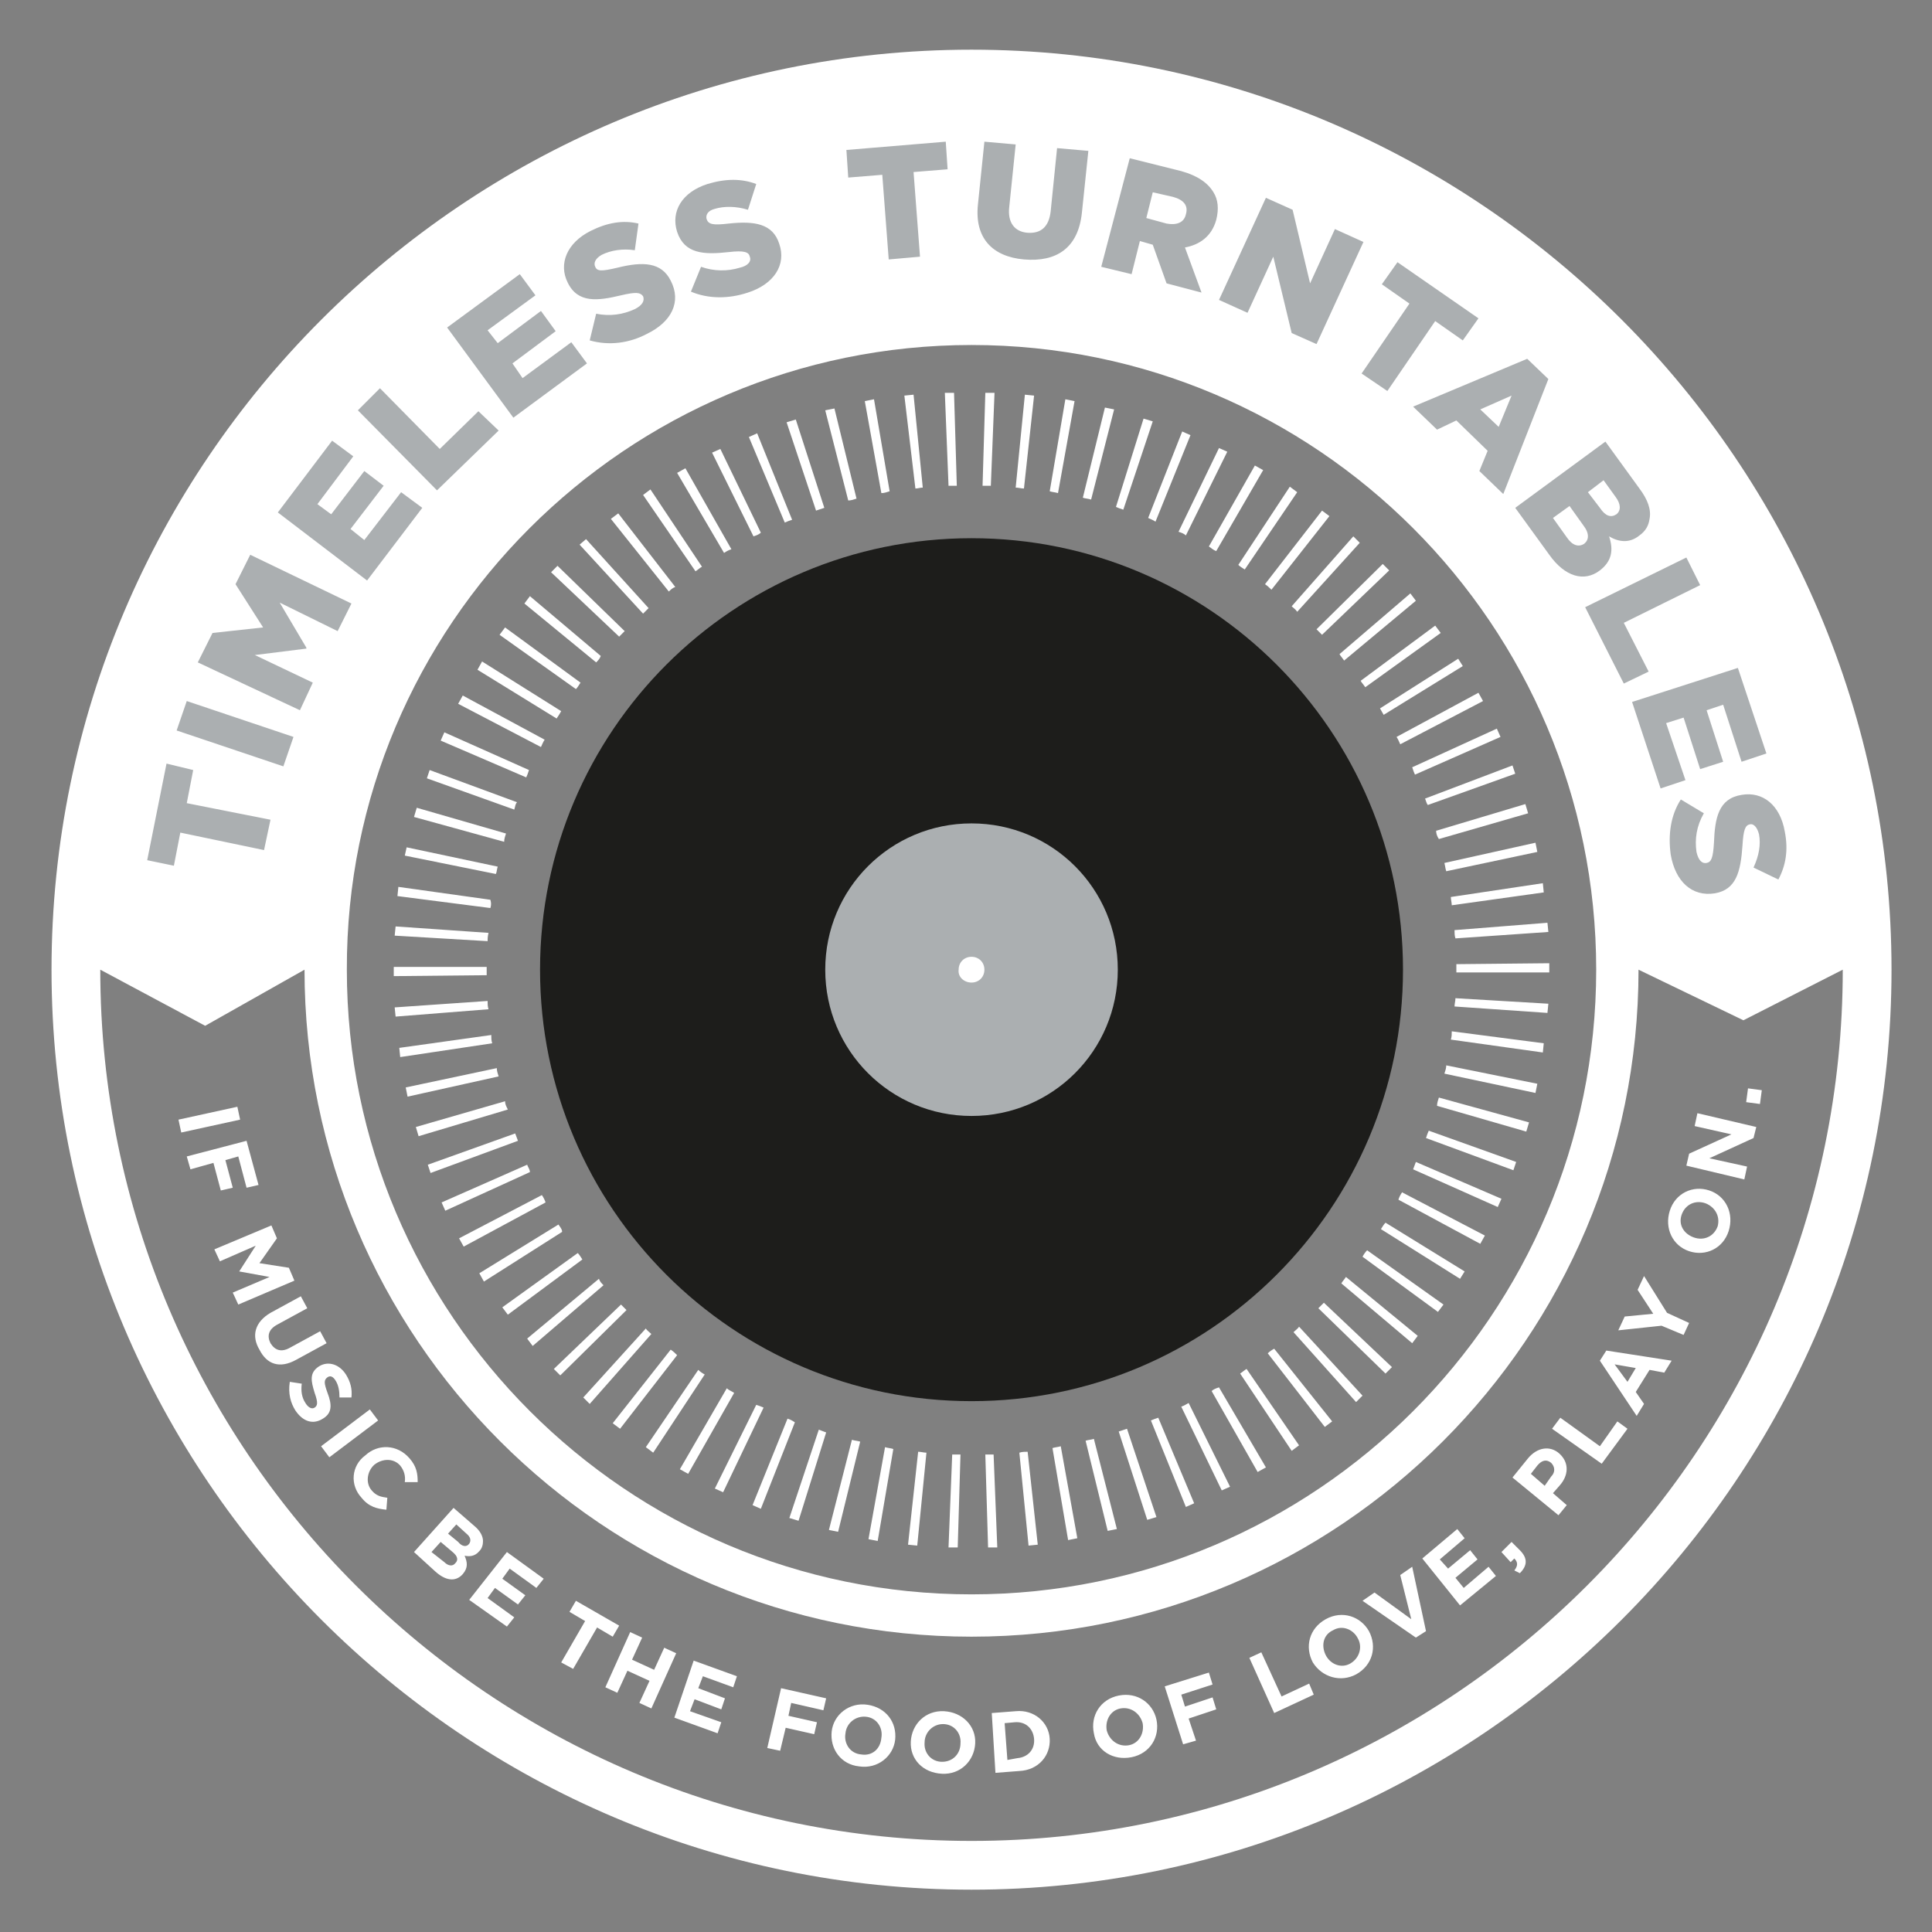
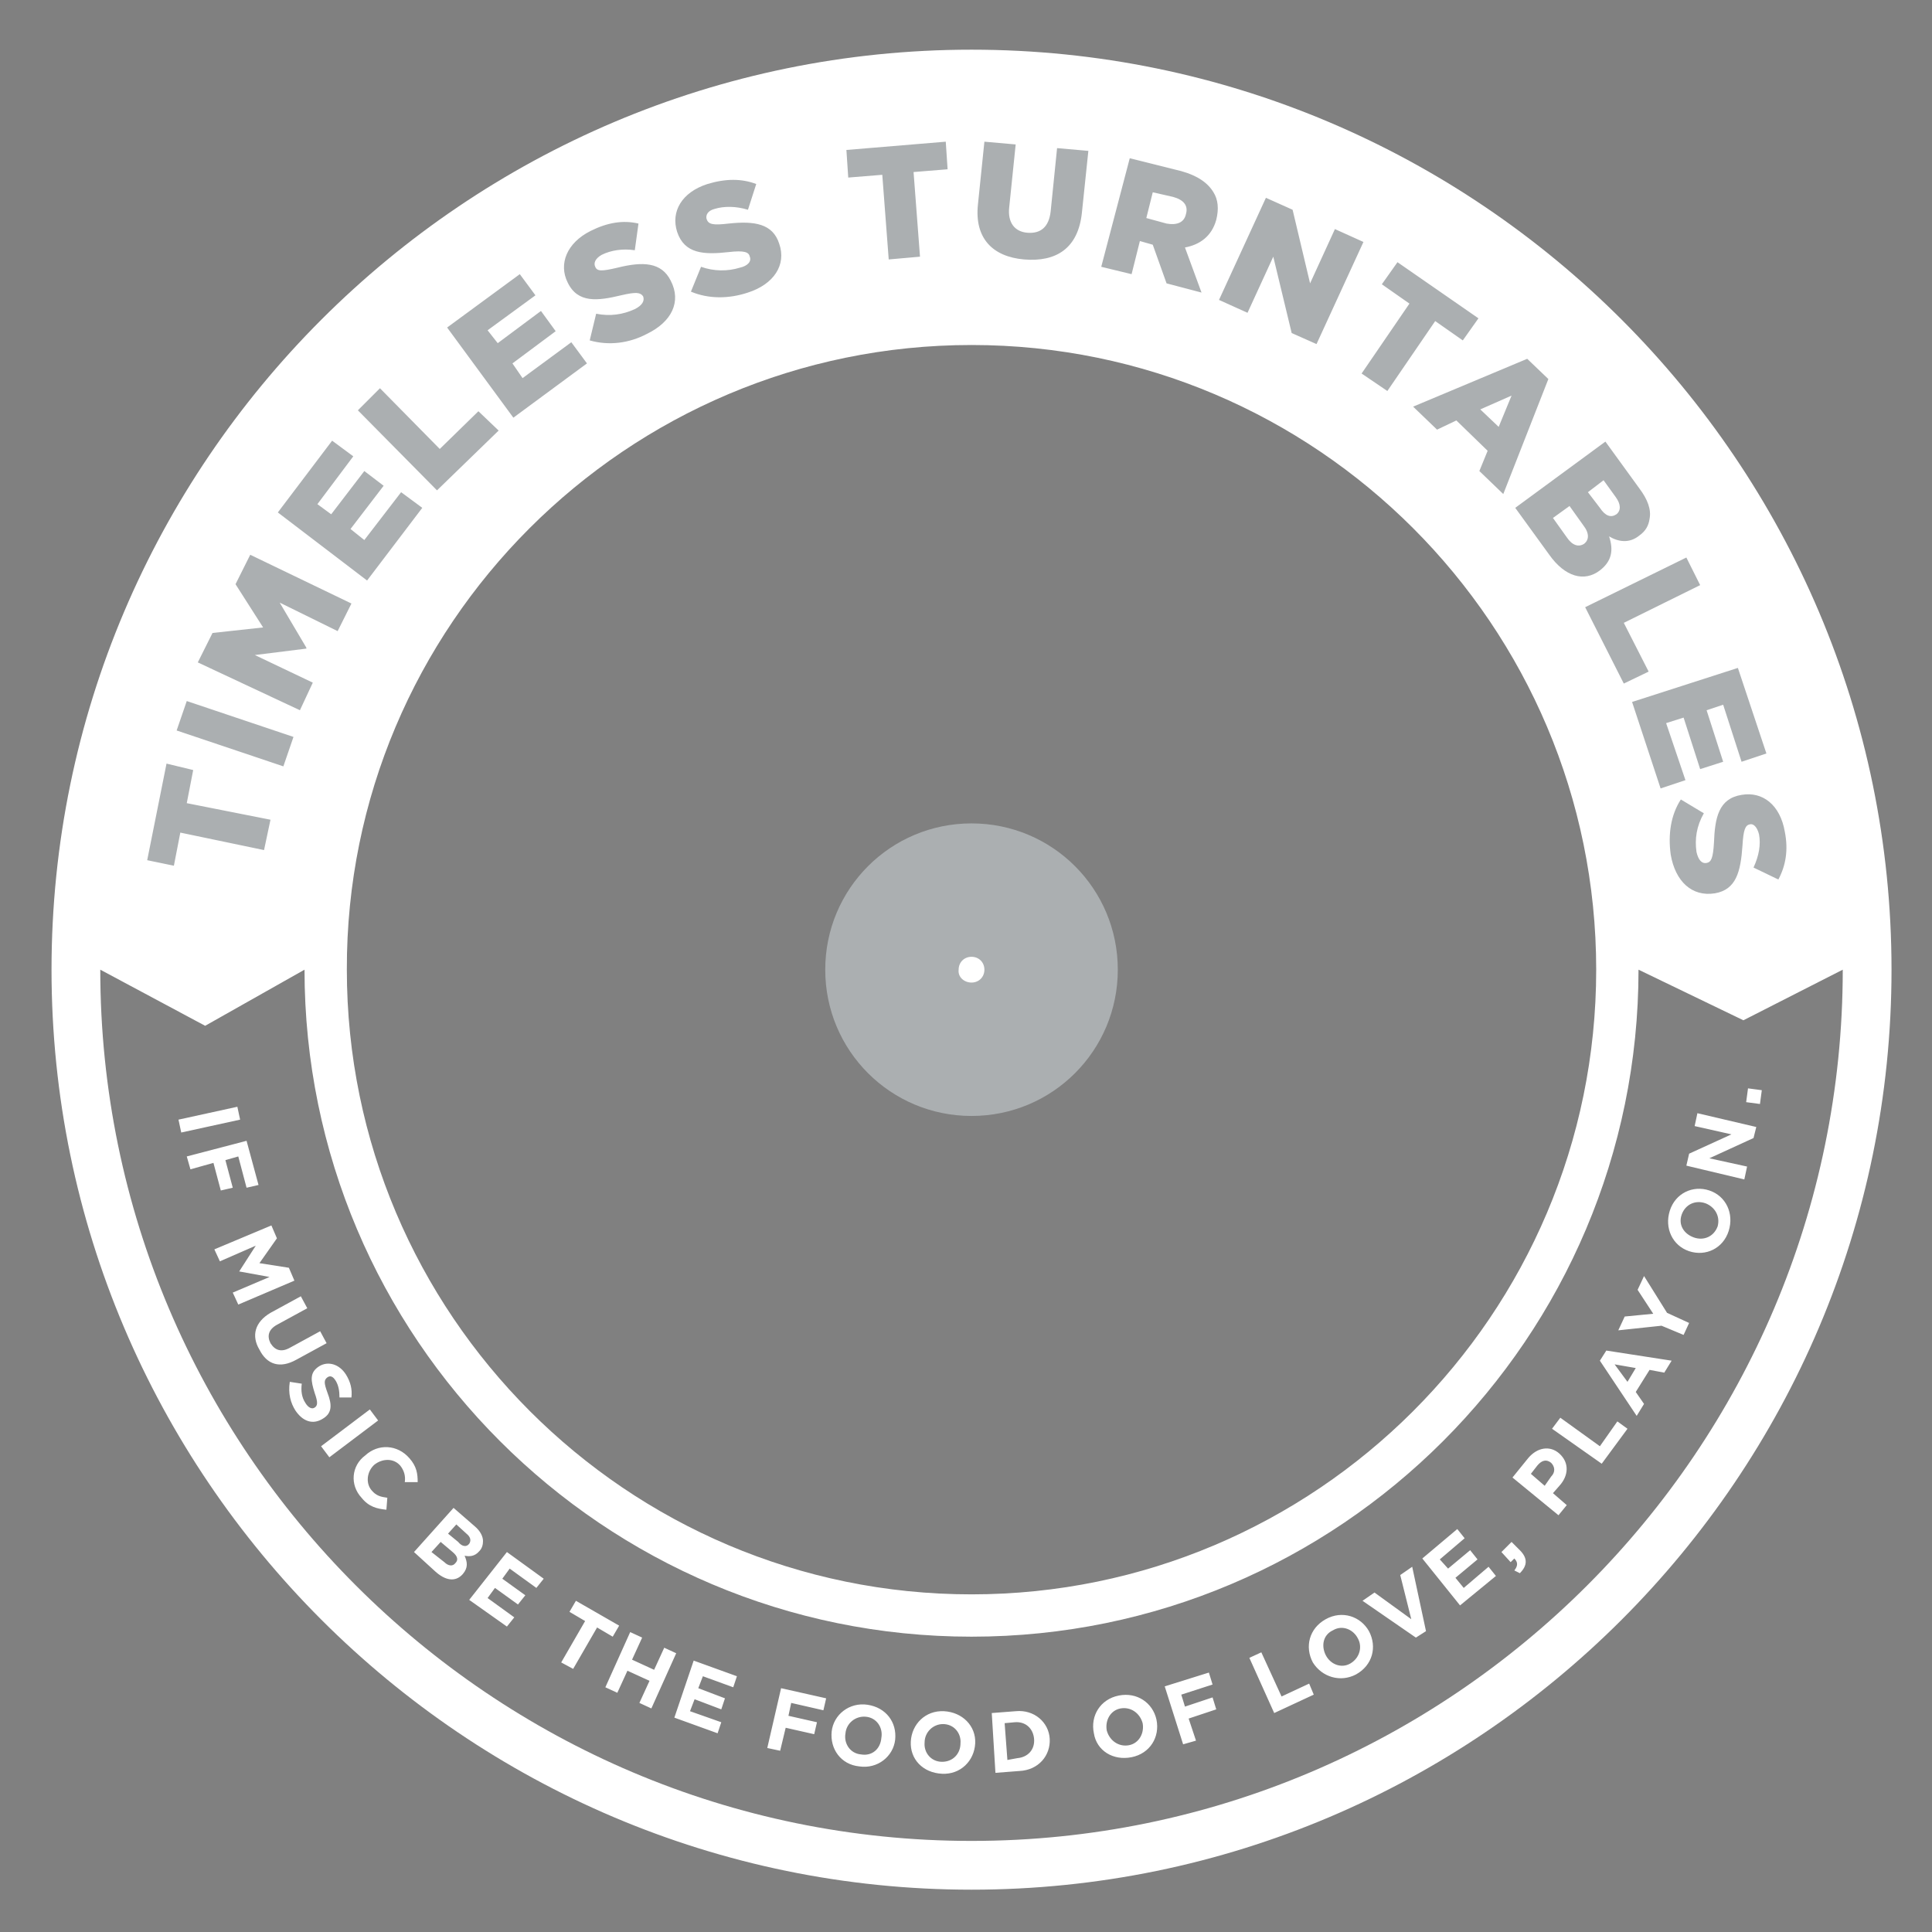
<svg xmlns="http://www.w3.org/2000/svg" xmlns:xlink="http://www.w3.org/1999/xlink" version="1.1" id="Ebene_1" x="0px" y="0px" viewBox="0 0 210 210" enable-background="new 0 0 210 210" xml:space="preserve">
  <rect x="0" y="0" width="210" height="210" fill="#808080" stroke="none" />
  <g>
    <defs>
      <rect id="SVGID_1_" x="5.6" y="5.4" width="200" height="200" />
    </defs>
    <clipPath id="SVGID_2_">
      <use xlink:href="#SVGID_1_" overflow="visible" />
    </clipPath>
    <path clip-path="url(#SVGID_2_)" fill="#FFFFFF" d="M105.6,200.1c-52.2,0-94.7-42.5-94.7-94.7l11.4,6.1l10.8-6.1   c0,40,32.5,72.5,72.5,72.5s72.5-32.5,72.5-72.5l11.4,5.5l10.8-5.5C200.3,157.6,157.8,200.1,105.6,200.1 M105.6,37.5   c37.5,0,67.9,30.5,67.9,67.9c0,37.5-30.5,67.9-67.9,67.9c-37.5,0-67.9-30.5-67.9-67.9C37.6,68,68.1,37.5,105.6,37.5 M105.6,5.4   c-55.1,0-100,44.9-100,100c0,55.1,44.9,100,100,100s100-44.9,100-100C205.6,50.3,160.7,5.4,105.6,5.4" />
-     <path clip-path="url(#SVGID_2_)" fill="#FFFFFF" d="M76.6,149.4l-5.6,8.5l-0.8-0.6l5.7-8.4C76.1,149.1,76.4,149.3,76.6,149.4    M52.9,105.4c0-0.1,0-0.2,0-0.3l-10.1,0l0,1l10.1-0.1C52.9,105.8,52.9,105.6,52.9,105.4 M73.6,147.3l-6.2,8l-0.8-0.6l6.3-8   C73.2,146.9,73.4,147.1,73.6,147.3 M79,150.9l-5.1,8.8l0.9,0.5l5-8.8C79.5,151.2,79.2,151.1,79,150.9 M70.8,145l-6.7,7.6l-0.7-0.7   l6.8-7.5C70.3,144.6,70.6,144.8,70.8,145 M90.1,166.3l1,0.2l2.4-9.8c-0.3-0.1-0.6-0.1-0.9-0.2L90.1,166.3z M96.2,157.3   c0.3,0.1,0.6,0.1,0.9,0.2l-1.7,10l-1-0.2L96.2,157.3z M82.2,152.7l-4.5,9.1l0.9,0.4L83,153C82.8,152.9,82.5,152.8,82.2,152.7    M89,155.4c0.3,0.1,0.5,0.2,0.8,0.3l-3,9.6l-1-0.3L89,155.4z M85.6,154.2l-3.8,9.4l0.9,0.4l3.7-9.4   C86.1,154.4,85.9,154.3,85.6,154.2 M53.1,109.7L43,110.5l-0.1-1l10.1-0.7C53,109.1,53,109.4,53.1,109.7 M54,116.1l-9.9,2.1l0.2,1   l9.9-2.2C54.1,116.7,54,116.4,54,116.1 M99.8,157.8c0.3,0,0.6,0.1,0.9,0.1l-1,10.1l-1-0.1L99.8,157.8z M54.9,119.7l-9.7,2.8l0.3,1   l9.7-2.9C55,120.2,54.9,120,54.9,119.7 M53.5,113.4l-10,1.5l-0.1-1l10-1.4C53.4,112.8,53.4,113.1,53.5,113.4 M57.3,126.6l-9.3,4.1   l0.4,0.9l9.2-4.2C57.6,127.1,57.4,126.9,57.3,126.6 M63.3,136.9l-8.1,6l-0.6-0.8l8.2-5.9C63,136.4,63.1,136.6,63.3,136.9    M60.7,133.1l-8.6,5.3l0.5,0.9l8.5-5.4C61.1,133.6,60.9,133.4,60.7,133.1 M65.6,139.7l-7.7,6.6l-0.6-0.8l7.8-6.5   C65.2,139.3,65.4,139.5,65.6,139.7 M56,123.2l-9.5,3.4l0.3,0.9l9.5-3.5C56.2,123.7,56.1,123.5,56,123.2 M59.3,130.7l-8.9,4.8   l-0.5-0.9l9-4.7C59.1,130.2,59.2,130.4,59.3,130.7 M67.5,141.8l-7.3,7l0.7,0.7l7.2-7.1C67.9,142.2,67.7,142,67.5,141.8    M152.4,129.6l9,4.7l-0.5,0.9l-8.9-4.8C152.1,130.1,152.2,129.9,152.4,129.6 M153.6,127.1l9.2,4.1l0.4-0.9l-9.3-4   C153.8,126.6,153.7,126.8,153.6,127.1 M148.6,135.9l8.3,5.9l-0.6,0.8l-8.2-6C148.2,136.4,148.4,136.1,148.6,135.9 M150.1,133.6   l8.6,5.4l0.5-0.8l-8.6-5.3C150.4,133.1,150.3,133.3,150.1,133.6 M157.2,115.8l9.9,2l-0.2,1l-9.9-2.1   C157.1,116.4,157.2,116.1,157.2,115.8 M157.7,113l10,1.4l0.1-1l-10-1.3C157.8,112.4,157.8,112.7,157.7,113 M158.2,108.5l10.1,0.6   l-0.1,1l-10.1-0.7C158.1,109.1,158.2,108.8,158.2,108.5 M156.2,120.2l9.7,2.8l0.3-1l-9.8-2.7C156.3,119.6,156.2,119.9,156.2,120.2    M146.3,138.8l7.8,6.4l-0.6,0.8l-7.7-6.5C145.9,139.3,146.1,139.1,146.3,138.8 M155,123.7l9.5,3.5l0.3-0.9l-9.5-3.4   C155.2,123.1,155.1,123.4,155,123.7 M118.9,156.4l2.5,9.8l-1,0.2l-2.4-9.8C118.3,156.5,118.6,156.5,118.9,156.4 M121.6,155.6   l3.1,9.6l1-0.3l-3.2-9.6C122.2,155.4,121.9,155.5,121.6,155.6 M115.3,157.2l1.8,10l-1,0.2l-1.7-10   C114.7,157.3,115,157.3,115.3,157.2 M103.1,168.2l1,0l0.3-10.1c-0.3,0-0.6,0-0.9,0L103.1,168.2z M111.7,157.8l1.1,10.1l-1,0.1   l-1-10.1C111.1,157.8,111.4,157.8,111.7,157.8 M143.3,142.2l7.3,7.1l0.7-0.7l-7.4-7C143.7,141.8,143.5,142,143.3,142.2 M108,158.1   l0.4,10.1l-1,0l-0.3-10.1C107.4,158.1,107.7,158.1,108,158.1 M140.6,144.8l6.8,7.6l0.7-0.7l-6.9-7.5   C141.1,144.4,140.8,144.6,140.6,144.8 M138.5,146.6l6.3,7.9l-0.8,0.6l-6.2-8C138,146.9,138.3,146.7,138.5,146.6 M131.7,151.2l5,8.8   l0.9-0.5l-5.1-8.7C132.2,150.9,131.9,151,131.7,151.2 M135.5,148.8l5.7,8.3l-0.8,0.6l-5.6-8.4C135.1,149.1,135.3,148.9,135.5,148.8    M125.1,154.4l3.8,9.4l0.9-0.4l-3.9-9.3C125.6,154.2,125.3,154.3,125.1,154.4 M129.2,152.5l4.5,9.1l-0.9,0.4l-4.4-9.1   C128.7,152.8,129,152.6,129.2,152.5 M135.3,61.9l5.7-8.4l-0.8-0.6l-5.6,8.5C134.8,61.6,135,61.7,135.3,61.9 M140.4,65.9l6.7-7.6   l0.7,0.7l-6.8,7.5C140.8,66.2,140.6,66.1,140.4,65.9 M132.2,59.9l5.1-8.8l-0.9-0.5l-5,8.8C131.7,59.6,131.9,59.8,132.2,59.9    M137.5,63.5l6.2-8l0.8,0.6l-6.3,8C138,63.9,137.8,63.7,137.5,63.5 M128.9,58.2l4.5-9.1l-0.9-0.4l-4.4,9.1   C128.4,57.9,128.7,58,128.9,58.2 M118.6,54.3c-0.3-0.1-0.6-0.1-0.9-0.2l2.4-9.8l1,0.2L118.6,54.3z M116.8,43.6l-1-0.2l-1.7,10   c0.3,0.1,0.6,0.1,0.9,0.2L116.8,43.6z M143.1,68.4l7.2-7.1L151,62l-7.3,7C143.5,68.8,143.3,68.6,143.1,68.4 M112.4,43l-1-0.1   l-1,10.1c0.3,0,0.6,0.1,0.9,0.1L112.4,43z M122.1,55.4c-0.3-0.1-0.6-0.2-0.8-0.3l3-9.6l1,0.3L122.1,55.4z M125.6,56.7l3.8-9.4   l-0.9-0.4l-3.7,9.4C125,56.4,125.3,56.5,125.6,56.7 M53,102.3l-10.1-0.6l0.1-1l10.1,0.7C53,101.8,53,102.1,53,102.3 M157.2,94.7   l9.9-2.1l-0.2-1l-9.9,2.2C157.1,94.2,157.1,94.4,157.2,94.7 M156.1,90.3l9.7-2.9l0.3,1l-9.7,2.8C156.2,90.9,156.1,90.6,156.1,90.3    M158.3,105.4c0,0.1,0,0.2,0,0.3l10.1,0l0-1l-10.1,0.1C158.3,105,158.3,105.2,158.3,105.4 M158.1,101.1l10.1-0.8l0.1,1l-10.1,0.7   C158.1,101.7,158.1,101.4,158.1,101.1 M152.2,80.9l9-4.7l-0.5-0.9l-8.9,4.8C152,80.4,152.1,80.7,152.2,80.9 M147.9,74l8.1-6   l0.6,0.8l-8.2,5.9C148.2,74.4,148,74.2,147.9,74 M150.4,77.7l8.6-5.3l-0.5-0.8l-8.5,5.4C150.1,77.2,150.3,77.5,150.4,77.7    M154.9,86.8l9.5-3.6l0.3,0.9l-9.5,3.4C155.1,87.4,155,87.1,154.9,86.8 M146.1,71.8l7.8-6.5l-0.6-0.8l-7.7,6.6   C145.7,71.3,145.9,71.5,146.1,71.8 M153.5,83.4l9.2-4.2l0.4,0.9l-9.3,4.1C153.7,84,153.6,83.7,153.5,83.4 M157.8,98.4l10-1.4   l-0.1-1l-10,1.5C157.7,97.8,157.8,98.1,157.8,98.4 M62.6,74.9l-8.3-5.9l0.6-0.8l8.2,6C62.9,74.5,62.8,74.7,62.6,74.9 M61,77.3   l-8.6-5.4l-0.5,0.9l8.6,5.3C60.7,77.8,60.9,77.5,61,77.3 M64.8,72L57,65.6l0.6-0.8l7.7,6.5C65.2,71.6,65,71.8,64.8,72 M59.2,80.4   l-8.9-4.8l-0.5,0.9l9,4.7C58.9,81,59,80.7,59.2,80.4 M107.7,52.8c-0.3,0-0.6,0-0.9,0l0.3-10.1l1,0L107.7,52.8z M55,90.6l-9.7-2.8   l-0.3,1l9.8,2.7C54.8,91.2,54.9,90.9,55,90.6 M53.3,98.7l-10.1-1.3l0.1-1l10,1.4C53.4,98.1,53.4,98.4,53.3,98.7 M54.1,94.2   l-9.9-2.1L44,93l9.9,2C54,94.8,54,94.5,54.1,94.2 M57.2,84.5l-9.3-4l0.4-0.9l9.2,4.1C57.4,84,57.3,84.3,57.2,84.5 M70.5,66.1   l-6.8-7.5L63,59.2l6.9,7.5C70.1,66.5,70.3,66.3,70.5,66.1 M55.9,88l-9.5-3.4l0.3-0.9l9.5,3.5C56,87.4,56,87.7,55.9,88 M67.9,68.6   l-7.3-7.1l-0.7,0.7l7.4,7C67.5,69,67.7,68.8,67.9,68.6 M95.8,53.6l-1.8-10l1-0.2l1.7,10C96.4,53.5,96.1,53.6,95.8,53.6 M93.1,54.2   l-2.4-9.8l-1,0.2l2.5,9.8C92.5,54.4,92.8,54.3,93.1,54.2 M99.5,53.1L98.3,43l1-0.1l1,10.1C100,53,99.8,53.1,99.5,53.1 M89.6,55.2   l-3.1-9.6l-1,0.3l3.2,9.6C89,55.4,89.3,55.3,89.6,55.2 M103.1,52.8l-0.4-10.1l1,0l0.3,10.1C103.7,52.8,103.4,52.8,103.1,52.8    M86.1,56.5l-3.8-9.4l-0.9,0.4l3.9,9.3C85.5,56.7,85.8,56.6,86.1,56.5 M75.6,62.1l-5.7-8.3l0.8-0.6l5.6,8.4   C76.1,61.7,75.9,61.9,75.6,62.1 M79.5,59.7l-5-8.8l-0.9,0.5l5.1,8.7C79,59.9,79.2,59.8,79.5,59.7 M72.7,64.3l-6.3-7.9l0.8-0.6   l6.2,8C73.1,63.9,72.9,64.1,72.7,64.3 M82.7,57.9l-4.4-9.1l-0.9,0.4l4.5,9.1C82.2,58.2,82.5,58.1,82.7,57.9" />
-     <path clip-path="url(#SVGID_2_)" fill="#1D1D1B" d="M105.6,152.3c25.9,0,46.9-21,46.9-46.9s-21-46.9-46.9-46.9s-46.9,21-46.9,46.9   S79.7,152.3,105.6,152.3" />
    <path clip-path="url(#SVGID_2_)" fill="#ABAFB1" d="M105.6,121.3c8.8,0,15.9-7.1,15.9-15.9c0-8.8-7.1-15.9-15.9-15.9   c-8.8,0-15.9,7.1-15.9,15.9C89.7,114.2,96.8,121.3,105.6,121.3" />
    <path clip-path="url(#SVGID_2_)" fill="#FFFFFF" d="M105.6,106.8c0.8,0,1.4-0.6,1.4-1.4c0-0.8-0.6-1.4-1.4-1.4   c-0.8,0-1.4,0.6-1.4,1.4C104.1,106.2,104.8,106.8,105.6,106.8" />
-     <path clip-path="url(#SVGID_2_)" fill="#ABAFB1" d="M181.6,92.9c0.5,2.9,2.3,4.6,4.8,4.2l0,0c2.3-0.4,2.8-2.3,3-5.2   c0.1-1.7,0.3-2.2,0.8-2.3l0,0c0.4-0.1,0.8,0.3,1,1.1c0.2,1.1,0,2.3-0.6,3.6l2.7,1.3c0.8-1.5,1.1-3.2,0.7-5.2   c-0.5-2.9-2.4-4.4-4.7-4l0,0c-2.5,0.4-2.9,2.5-3,5.2c-0.1,1.7-0.3,2.1-0.8,2.2l0,0c-0.5,0.1-0.9-0.3-1.1-1.2   c-0.2-1.4,0-2.8,0.8-4.2l-2.5-1.5C181.6,88.6,181.3,90.7,181.6,92.9 M177.4,76.3l3.1,9.4l2.7-0.9l-2.1-6.2L183,78l1.8,5.6l2.5-0.8   l-1.8-5.6l1.8-0.6l2,6.2l2.7-0.9l-3.1-9.3L177.4,76.3z M172.3,66l4.2,8.3l2.7-1.3l-2.7-5.3l8.3-4.1l-1.5-3L172.3,66z M168.8,56.3   l1.8-1.3l1.5,2.1c0.7,0.9,0.6,1.6,0.1,2l0,0c-0.6,0.4-1.3,0.2-1.9-0.7L168.8,56.3z M172.6,53.5l1.7-1.3l1.3,1.8   c0.6,0.8,0.6,1.5,0.1,1.9l0,0c-0.6,0.4-1.2,0.2-1.8-0.7L172.6,53.5z M164.7,55.2l3.7,5.1c1.7,2.4,3.8,3,5.5,1.7l0,0   c1.3-1,1.5-2.2,1-3.7c1,0.6,2.2,0.8,3.3-0.1l0,0c0.7-0.5,1-1.1,1.1-1.8c0.2-1-0.2-2.1-1.1-3.3l-3.7-5.1L164.7,55.2z M160.9,44.5   l3.4-1.5l-1.4,3.4L160.9,44.5z M153.6,44.2l2.6,2.5l2.1-1l3.4,3.3l-0.9,2.2l2.6,2.5l4.9-12.5L166,39L153.6,44.2z M148,40.6l2.8,1.9   l5.2-7.6l3,2.1l1.7-2.4l-8.8-6.1l-1.7,2.4l3,2.1L148,40.6z M132.5,32.6l3.1,1.4l2.8-6.1l2,8.3l2.7,1.2l5.1-11.1l-3.1-1.4l-2.7,5.9   l-1.9-8l-2.9-1.3L132.5,32.6z M124.6,23.7l0.7-2.8l2.2,0.5c1.1,0.3,1.7,0.9,1.4,1.9l0,0c-0.2,0.9-1,1.2-2.1,1L124.6,23.7z    M119.7,29l3.3,0.8l0.9-3.6l1.4,0.4l1.5,4.2l3.8,1l-1.8-4.9c1.6-0.3,2.9-1.2,3.4-3l0,0c0.3-1.2,0.2-2.2-0.3-3   c-0.6-1-1.7-1.8-3.5-2.3l-5.6-1.4L119.7,29z M111.3,28.2c3.5,0.3,5.9-1.2,6.3-5.1l0.7-6.7l-3.4-0.3l-0.7,6.9   c-0.2,1.7-1.1,2.4-2.5,2.3c-1.4-0.1-2.2-1.1-2-2.8l0.7-6.8l-3.4-0.3l-0.7,6.8C105.9,25.9,107.9,27.9,111.3,28.2 M96.6,28.2l3.4-0.3   l-0.7-9.2l3.7-0.3l-0.2-3L92,16.3l0.2,3l3.7-0.3L96.6,28.2z M81.3,31.8c2.8-0.9,4.2-3,3.4-5.3l0,0c-0.7-2.2-2.7-2.5-5.5-2.2   c-1.7,0.2-2.2,0.1-2.4-0.5l0,0c-0.1-0.4,0.1-0.9,0.9-1.1c1-0.3,2.3-0.3,3.6,0.1l0.9-2.8c-1.6-0.6-3.3-0.6-5.3,0   c-2.8,0.9-4,3-3.3,5.2l0,0c0.8,2.4,2.9,2.5,5.6,2.2c1.7-0.2,2.2,0,2.3,0.5l0,0c0.2,0.5-0.2,1-1.1,1.2c-1.3,0.4-2.8,0.4-4.2-0.1   l-1.1,2.7C77,32.5,79.2,32.5,81.3,31.8 M70.3,36.3c2.7-1.3,3.8-3.5,2.6-5.8l0,0c-1-2-3-2.1-5.8-1.4c-1.7,0.4-2.2,0.4-2.4-0.1l0,0   c-0.2-0.4,0-0.9,0.7-1.3c1-0.5,2.3-0.7,3.6-0.5l0.4-2.9c-1.7-0.4-3.4-0.1-5.2,0.8c-2.6,1.3-3.5,3.6-2.5,5.6l0,0   c1.1,2.3,3.3,2,5.8,1.4c1.7-0.4,2.1-0.3,2.4,0.1l0,0c0.2,0.5-0.1,1-0.9,1.4c-1.3,0.6-2.7,0.8-4.2,0.5l-0.7,2.9   C66.2,37.6,68.4,37.3,70.3,36.3 M55.8,45.4l8-5.9l-1.7-2.3l-5.3,3.9l-1.1-1.6l4.7-3.5l-1.6-2.2l-4.7,3.5L53,35.9l5.2-3.8l-1.7-2.3   l-7.9,5.8L55.8,45.4z M47.5,53.3l6.7-6.5L52,44.7l-4.2,4.1l-6.5-6.6l-2.4,2.4L47.5,53.3z M39.9,63.1l6-7.9l-2.3-1.7l-4,5.2   l-1.5-1.2l3.6-4.7l-2.1-1.6l-3.6,4.7l-1.5-1.1l3.9-5.2l-2.3-1.7l-5.9,7.8L39.9,63.1z M32.6,77.2l1.4-3l-6.3-3l5.6-0.7l0-0.1   l-2.9-4.9l6.3,3.1l1.5-3l-11-5.3l-1.6,3.2l3,4.7l-5.5,0.6l-1.6,3.2L32.6,77.2z M30.8,83.3l1.1-3.2l-11.6-3.9l-1.1,3.2L30.8,83.3z    M28.7,92.4l0.7-3.3l-9.1-1.8l0.7-3.6L18.1,83L16,93.5l2.9,0.6l0.7-3.6L28.7,92.4z" />
+     <path clip-path="url(#SVGID_2_)" fill="#ABAFB1" d="M181.6,92.9c0.5,2.9,2.3,4.6,4.8,4.2l0,0c2.3-0.4,2.8-2.3,3-5.2   c0.1-1.7,0.3-2.2,0.8-2.3l0,0c0.4-0.1,0.8,0.3,1,1.1c0.2,1.1,0,2.3-0.6,3.6l2.7,1.3c0.8-1.5,1.1-3.2,0.7-5.2   c-0.5-2.9-2.4-4.4-4.7-4l0,0c-2.5,0.4-2.9,2.5-3,5.2c-0.1,1.7-0.3,2.1-0.8,2.2l0,0c-0.5,0.1-0.9-0.3-1.1-1.2   c-0.2-1.4,0-2.8,0.8-4.2l-2.5-1.5C181.6,88.6,181.3,90.7,181.6,92.9 M177.4,76.3l3.1,9.4l2.7-0.9l-2.1-6.2L183,78l1.8,5.6l2.5-0.8   l-1.8-5.6l1.8-0.6l2,6.2l2.7-0.9l-3.1-9.3L177.4,76.3z M172.3,66l4.2,8.3l2.7-1.3l-2.7-5.3l8.3-4.1l-1.5-3L172.3,66z M168.8,56.3   l1.8-1.3l1.5,2.1c0.7,0.9,0.6,1.6,0.1,2l0,0c-0.6,0.4-1.3,0.2-1.9-0.7L168.8,56.3z M172.6,53.5l1.7-1.3l1.3,1.8   c0.6,0.8,0.6,1.5,0.1,1.9l0,0c-0.6,0.4-1.2,0.2-1.8-0.7L172.6,53.5z M164.7,55.2l3.7,5.1c1.7,2.4,3.8,3,5.5,1.7l0,0   c1.3-1,1.5-2.2,1-3.7c1,0.6,2.2,0.8,3.3-0.1l0,0c0.7-0.5,1-1.1,1.1-1.8c0.2-1-0.2-2.1-1.1-3.3l-3.7-5.1L164.7,55.2z M160.9,44.5   l3.4-1.5l-1.4,3.4L160.9,44.5z M153.6,44.2l2.6,2.5l2.1-1l3.4,3.3l-0.9,2.2l2.6,2.5l4.9-12.5L166,39L153.6,44.2z M148,40.6l2.8,1.9   l5.2-7.6l3,2.1l1.7-2.4l-8.8-6.1l-1.7,2.4l3,2.1L148,40.6z M132.5,32.6l3.1,1.4l2.8-6.1l2,8.3l2.7,1.2l5.1-11.1l-3.1-1.4l-2.7,5.9   l-1.9-8l-2.9-1.3L132.5,32.6z M124.6,23.7l0.7-2.8l2.2,0.5c1.1,0.3,1.7,0.9,1.4,1.9l0,0c-0.2,0.9-1,1.2-2.1,1L124.6,23.7z    M119.7,29l3.3,0.8l0.9-3.6l1.4,0.4l1.5,4.2l3.8,1l-1.8-4.9c1.6-0.3,2.9-1.2,3.4-3l0,0c0.3-1.2,0.2-2.2-0.3-3   c-0.6-1-1.7-1.8-3.5-2.3l-5.6-1.4L119.7,29z M111.3,28.2c3.5,0.3,5.9-1.2,6.3-5.1l0.7-6.7l-3.4-0.3l-0.7,6.9   c-0.2,1.7-1.1,2.4-2.5,2.3c-1.4-0.1-2.2-1.1-2-2.8l0.7-6.8l-3.4-0.3l-0.7,6.8C105.9,25.9,107.9,27.9,111.3,28.2 M96.6,28.2l3.4-0.3   l-0.7-9.2l3.7-0.3l-0.2-3L92,16.3l0.2,3l3.7-0.3L96.6,28.2z M81.3,31.8c2.8-0.9,4.2-3,3.4-5.3l0,0c-0.7-2.2-2.7-2.5-5.5-2.2   c-1.7,0.2-2.2,0.1-2.4-0.5l0,0c-0.1-0.4,0.1-0.9,0.9-1.1c1-0.3,2.3-0.3,3.6,0.1l0.9-2.8c-1.6-0.6-3.3-0.6-5.3,0   c-2.8,0.9-4,3-3.3,5.2l0,0c0.8,2.4,2.9,2.5,5.6,2.2c1.7-0.2,2.2,0,2.3,0.5l0,0c0.2,0.5-0.2,1-1.1,1.2c-1.3,0.4-2.8,0.4-4.2-0.1   l-1.1,2.7C77,32.5,79.2,32.5,81.3,31.8 M70.3,36.3c2.7-1.3,3.8-3.5,2.6-5.8l0,0c-1-2-3-2.1-5.8-1.4c-1.7,0.4-2.2,0.4-2.4-0.1l0,0   c-0.2-0.4,0-0.9,0.7-1.3c1-0.5,2.3-0.7,3.6-0.5l0.4-2.9c-1.7-0.4-3.4-0.1-5.2,0.8c-2.6,1.3-3.5,3.6-2.5,5.6l0,0   c1.1,2.3,3.3,2,5.8,1.4c1.7-0.4,2.1-0.3,2.4,0.1l0,0c0.2,0.5-0.1,1-0.9,1.4c-1.3,0.6-2.7,0.8-4.2,0.5l-0.7,2.9   C66.2,37.6,68.4,37.3,70.3,36.3 M55.8,45.4l8-5.9l-1.7-2.3l-5.3,3.9l-1.1-1.6l4.7-3.5l-1.6-2.2l-4.7,3.5L53,35.9l5.2-3.8l-1.7-2.3   l-7.9,5.8L55.8,45.4z M47.5,53.3l6.7-6.5L52,44.7l-4.2,4.1l-6.5-6.6l-2.4,2.4L47.5,53.3z M39.9,63.1l6-7.9l-2.3-1.7l-4,5.2   l-1.5-1.2l3.6-4.7l-2.1-1.6l-3.6,4.7l-1.5-1.1l3.9-5.2l-2.3-1.7l-5.9,7.8L39.9,63.1z M32.6,77.2l1.4-3l-6.3-3l5.6-0.7l0-0.1   l-2.9-4.9l6.3,3.1l1.5-3l-11-5.3l-1.6,3.2l3,4.7l-5.5,0.6l-1.6,3.2L32.6,77.2z M30.8,83.3l1.1-3.2l-11.6-3.9l-1.1,3.2z    M28.7,92.4l0.7-3.3l-9.1-1.8l0.7-3.6L18.1,83L16,93.5l2.9,0.6l0.7-3.6L28.7,92.4z" />
    <path clip-path="url(#SVGID_2_)" fill="#FFFFFF" d="M191.3,120l0.2-1.5l-1.5-0.2l-0.2,1.5L191.3,120z M189.6,128.2l0.3-1.4   l-4.1-0.9l4.8-2.2l0.3-1.2l-6.4-1.5l-0.3,1.4l4,0.9l-4.6,2.1l-0.3,1.3L189.6,128.2z M186.7,133.3c-0.4,1.1-1.5,1.6-2.6,1.2l0,0   c-1.1-0.4-1.7-1.4-1.3-2.5c0.4-1.1,1.5-1.6,2.6-1.2l0,0C186.4,131.2,187,132.2,186.7,133.3 M187.9,133.8c0.6-1.9-0.3-3.8-2.1-4.4   l0,0c-1.8-0.6-3.7,0.3-4.3,2.2c-0.6,1.9,0.3,3.8,2.1,4.4l0,0C185.4,136.6,187.3,135.7,187.9,133.8 M183,145.1l0.6-1.3l-2.4-1.1   l-2.5-4l-0.7,1.5l1.7,2.6l-3.1,0.3l-0.7,1.5l4.7-0.5L183,145.1z M176.9,150.2l-1.4-1.9l2.3,0.4L176.9,150.2z M177.9,153.9l0.8-1.3   l-0.9-1.3l1.5-2.4l1.6,0.3l0.8-1.3l-7.1-1.1l-0.7,1.1L177.9,153.9z M174.1,159.1l2.8-3.8l-1.1-0.8l-1.9,2.7l-4.3-3.1l-0.9,1.2   L174.1,159.1z M167.9,161.5l-1.5-1.3l0.7-0.9c0.5-0.6,1-0.7,1.5-0.3l0,0c0.4,0.4,0.5,1,0,1.5L167.9,161.5z M169.4,164.7l0.9-1.1   l-1.5-1.3l0.7-0.8c1-1.1,1.1-2.5,0-3.5l0,0c-1-0.9-2.4-0.7-3.4,0.5l-1.7,2.1L169.4,164.7z M165.2,171c0.8-0.8,0.9-1.6,0-2.5   l-0.9-0.9l-1.1,1.1l1,1.1l0.4-0.4c0.4,0.4,0.4,0.8,0,1.3L165.2,171z M158.7,174.5l3.9-3.2l-0.8-1l-2.7,2.3l-0.9-1.1l2.4-2l-0.8-1   l-2.4,2l-0.9-1l2.7-2.3l-0.8-1l-3.8,3.2L158.7,174.5z M153.9,178l1.1-0.7l-1.5-7l-1.3,0.9l1.2,4.8l-4-2.9l-1.3,0.9L153.9,178z    M146.8,180.8c-1,0.6-2.2,0.1-2.7-0.9l0,0c-0.5-1-0.3-2.2,0.8-2.7c1-0.6,2.2-0.1,2.7,0.9l0,0C148.1,179,147.8,180.2,146.8,180.8    M147.4,182c1.8-1,2.3-3,1.4-4.7l0,0c-0.9-1.6-2.9-2.3-4.7-1.3c-1.8,1-2.3,3-1.4,4.7l0,0C143.7,182.3,145.7,182.9,147.4,182    M138.5,186.2l4.3-2l-0.5-1.2l-3,1.4l-2.2-4.8l-1.3,0.6L138.5,186.2z M128.6,189.6l1.4-0.4l-0.8-2.4l3-1l-0.4-1.3l-3,1l-0.4-1.3   l3.4-1.1l-0.4-1.3l-4.8,1.5L128.6,189.6z M122.7,189.7c-1.1,0.2-2.1-0.5-2.4-1.6l0,0c-0.2-1.1,0.4-2.2,1.5-2.4   c1.1-0.2,2.1,0.5,2.4,1.6l0,0C124.4,188.4,123.8,189.5,122.7,189.7 M123,191c2-0.4,3.1-2.2,2.7-4.1l0,0c-0.4-1.8-2.1-3-4.1-2.6   c-2,0.4-3.1,2.2-2.7,4.1l0,0C119.2,190.3,121,191.4,123,191 M109.5,191.3l-0.3-4l1.1-0.1c1.2-0.1,2,0.7,2.1,1.8l0,0   c0.1,1.2-0.7,2-1.8,2.1L109.5,191.3z M108.2,192.7l2.6-0.2c2.1-0.1,3.4-1.7,3.3-3.5l0,0c-0.1-1.8-1.7-3.2-3.7-3l-2.6,0.2   L108.2,192.7z M102.4,191.5c-1.2,0-2-1-1.9-2.1v0c0-1.1,0.9-2,2-2c1.2,0,2,1,1.9,2.1v0C104.4,190.6,103.6,191.5,102.4,191.5    M102.4,192.8c2,0.1,3.5-1.4,3.6-3.3l0,0c0.1-1.9-1.4-3.4-3.4-3.5c-2-0.1-3.5,1.4-3.6,3.3l0,0C98.9,191.2,100.3,192.7,102.4,192.8    M93.6,190.7c-1.2-0.1-1.9-1.2-1.7-2.3l0,0c0.1-1.1,1.1-1.9,2.2-1.8c1.2,0.1,1.9,1.2,1.7,2.3l0,0C95.7,190.1,94.8,190.9,93.6,190.7    M93.4,192c2,0.3,3.7-1.1,3.9-2.9l0,0c0.2-1.9-1-3.5-3-3.8c-2-0.3-3.7,1.1-3.9,2.9l0,0C90.2,190.1,91.4,191.8,93.4,192 M83.4,190   l1.4,0.3l0.6-2.5l3.1,0.7l0.3-1.3l-3.1-0.7l0.3-1.4l3.5,0.8l0.3-1.3l-4.9-1.1L83.4,190z M73.3,186.7l4.7,1.7l0.4-1.2l-3.4-1.2   l0.5-1.3l2.9,1.1l0.4-1.2l-2.9-1.1l0.5-1.3l3.3,1.2l0.4-1.2l-4.7-1.7L73.3,186.7z M65.8,183.4l1.3,0.6l1.1-2.4l2.4,1.1l-1.1,2.4   l1.3,0.6l2.7-6l-1.3-0.6l-1.1,2.4l-2.4-1.1l1.1-2.4l-1.3-0.6L65.8,183.4z M61,180.7l1.3,0.7l2.6-4.5l1.7,1l0.7-1.2l-4.7-2.7   l-0.7,1.2l1.7,1L61,180.7z M51,173.9l4.1,2.9l0.8-1l-2.9-2.1l0.8-1.1l2.5,1.8l0.8-1l-2.5-1.8l0.8-1.1l2.9,2.1l0.8-1l-4-2.9   L51,173.9z M46.9,168.7l1-1.1l1.3,1.1c0.6,0.5,0.6,0.9,0.3,1.2l0,0c-0.3,0.4-0.8,0.3-1.2-0.1L46.9,168.7z M48.7,166.7l0.9-1l1.1,1   c0.5,0.4,0.5,0.8,0.3,1.1l0,0c-0.3,0.4-0.8,0.3-1.2-0.2L48.7,166.7z M45,168.7l2.3,2.1c1.1,1,2.2,1.2,3,0.3l0,0   c0.6-0.7,0.5-1.3,0.2-2c0.5,0.1,1.1,0.1,1.6-0.5l0,0c0.3-0.3,0.4-0.7,0.4-1.1c0-0.5-0.3-1.1-0.9-1.6l-2.3-2L45,168.7z M39.3,162.8   c0.8,1,1.7,1.2,2.7,1.3l0.1-1.3c-0.7-0.1-1.2-0.2-1.7-0.8c-0.7-0.8-0.5-2.1,0.3-2.8l0,0c0.9-0.7,2.1-0.7,2.8,0.1   c0.4,0.5,0.6,1.1,0.5,1.8l1.4,0c0-0.9-0.1-1.7-0.9-2.6c-1.3-1.5-3.4-1.6-4.8-0.3l0,0C38.2,159.3,38,161.4,39.3,162.8 M34.9,157.2   l0.9,1.2l5.3-4l-0.9-1.2L34.9,157.2z M32.1,153.3c0.8,1.2,1.9,1.6,3,0.9l0,0c1-0.6,1-1.5,0.5-2.8c-0.4-1.1-0.4-1.4,0-1.7l0,0   c0.3-0.2,0.6-0.1,0.9,0.4c0.3,0.5,0.4,1.1,0.4,1.8l1.3,0c0.1-0.9-0.1-1.7-0.6-2.5c-0.7-1.1-1.9-1.5-2.9-0.9l0,0   c-1.1,0.7-0.9,1.6-0.5,2.9c0.4,1.1,0.3,1.4,0,1.6l0,0c-0.3,0.2-0.7,0-1-0.5c-0.4-0.6-0.5-1.3-0.4-2.1l-1.3-0.2   C31.3,151.5,31.6,152.5,32.1,153.3 M28.2,146.7c0.8,1.6,2.2,2.1,4,1.1l3.3-1.8l-0.7-1.3l-3.3,1.8c-0.9,0.5-1.6,0.3-2.1-0.5   c-0.4-0.8-0.2-1.5,0.7-2l3.3-1.8l-0.7-1.3l-3.3,1.8C27.7,143.7,27.3,145.2,28.2,146.7 M23.3,135.8l0.6,1.3l3.9-1.7l-1.8,2.8l0,0   l3.3,0.6l-4,1.7l0.6,1.3l6.1-2.6l-0.6-1.4l-3.2-0.5l1.9-2.7l-0.6-1.4L23.3,135.8z M20.3,125.7l0.4,1.4l2.5-0.7l0.8,3l1.3-0.3   l-0.8-3l1.4-0.4l0.9,3.4l1.3-0.3l-1.3-4.8L20.3,125.7z M19.4,121.7l0.3,1.4l6.4-1.4l-0.3-1.4L19.4,121.7z" />
  </g>
</svg>